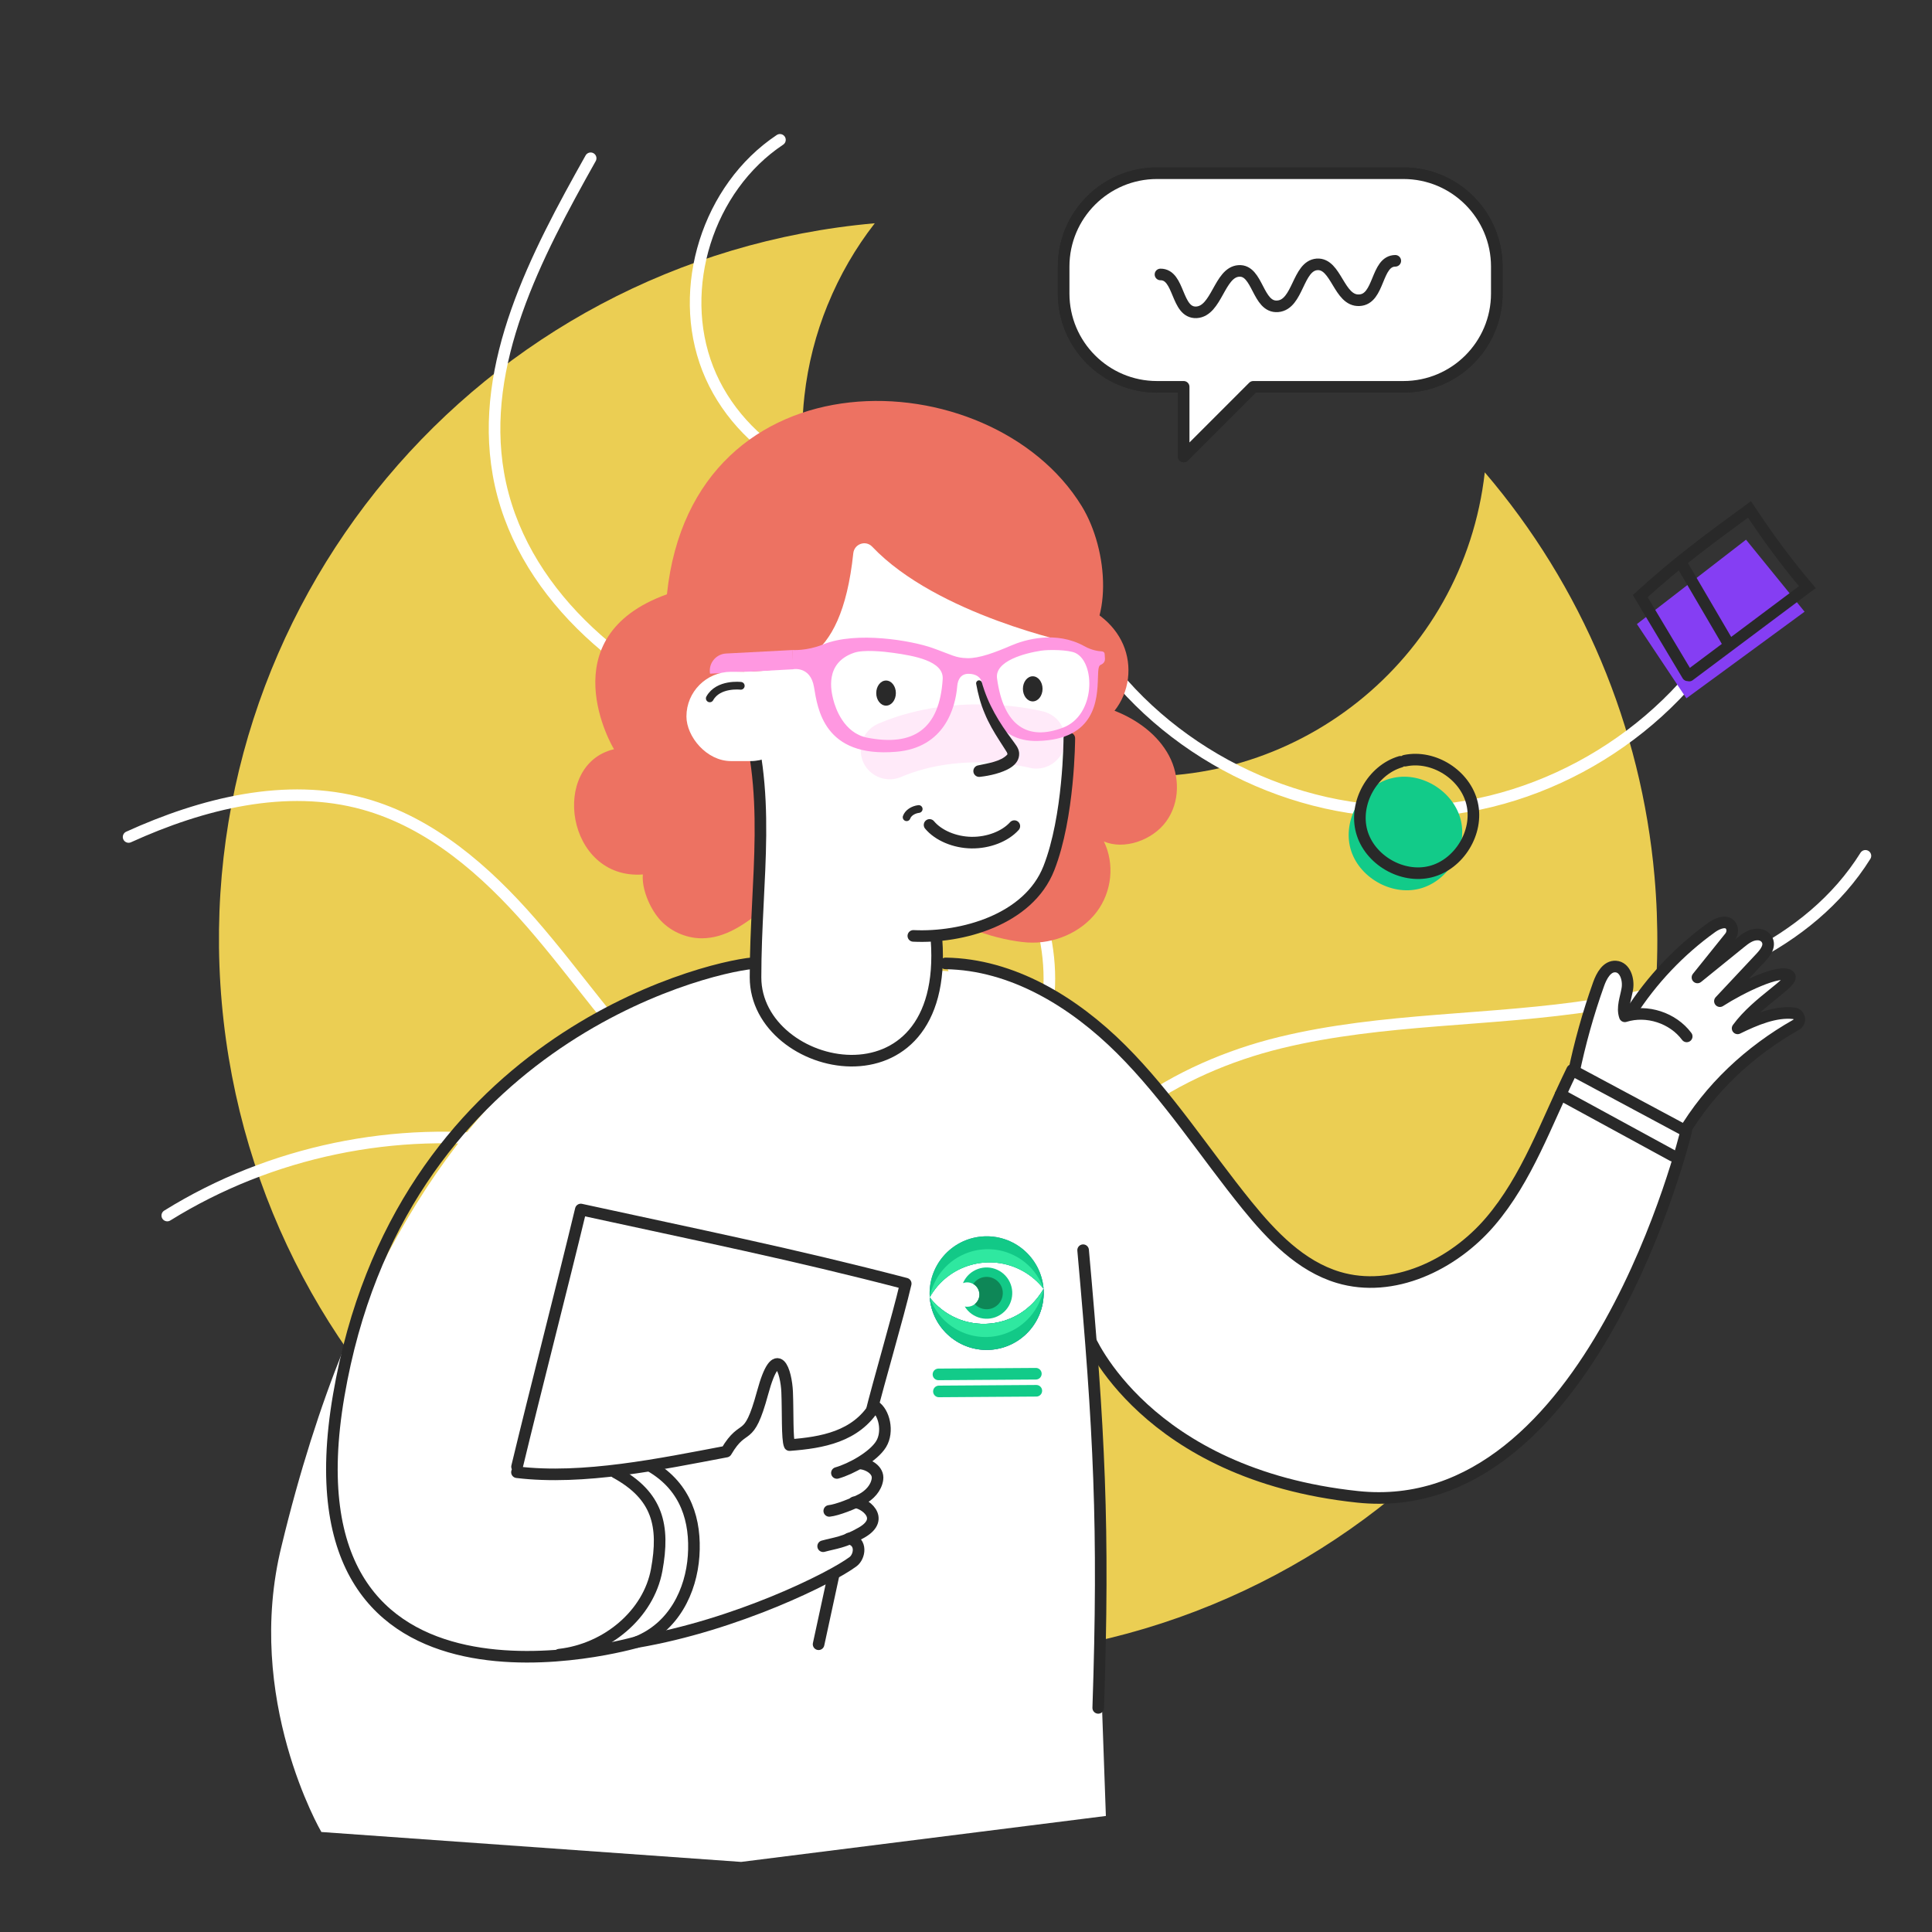
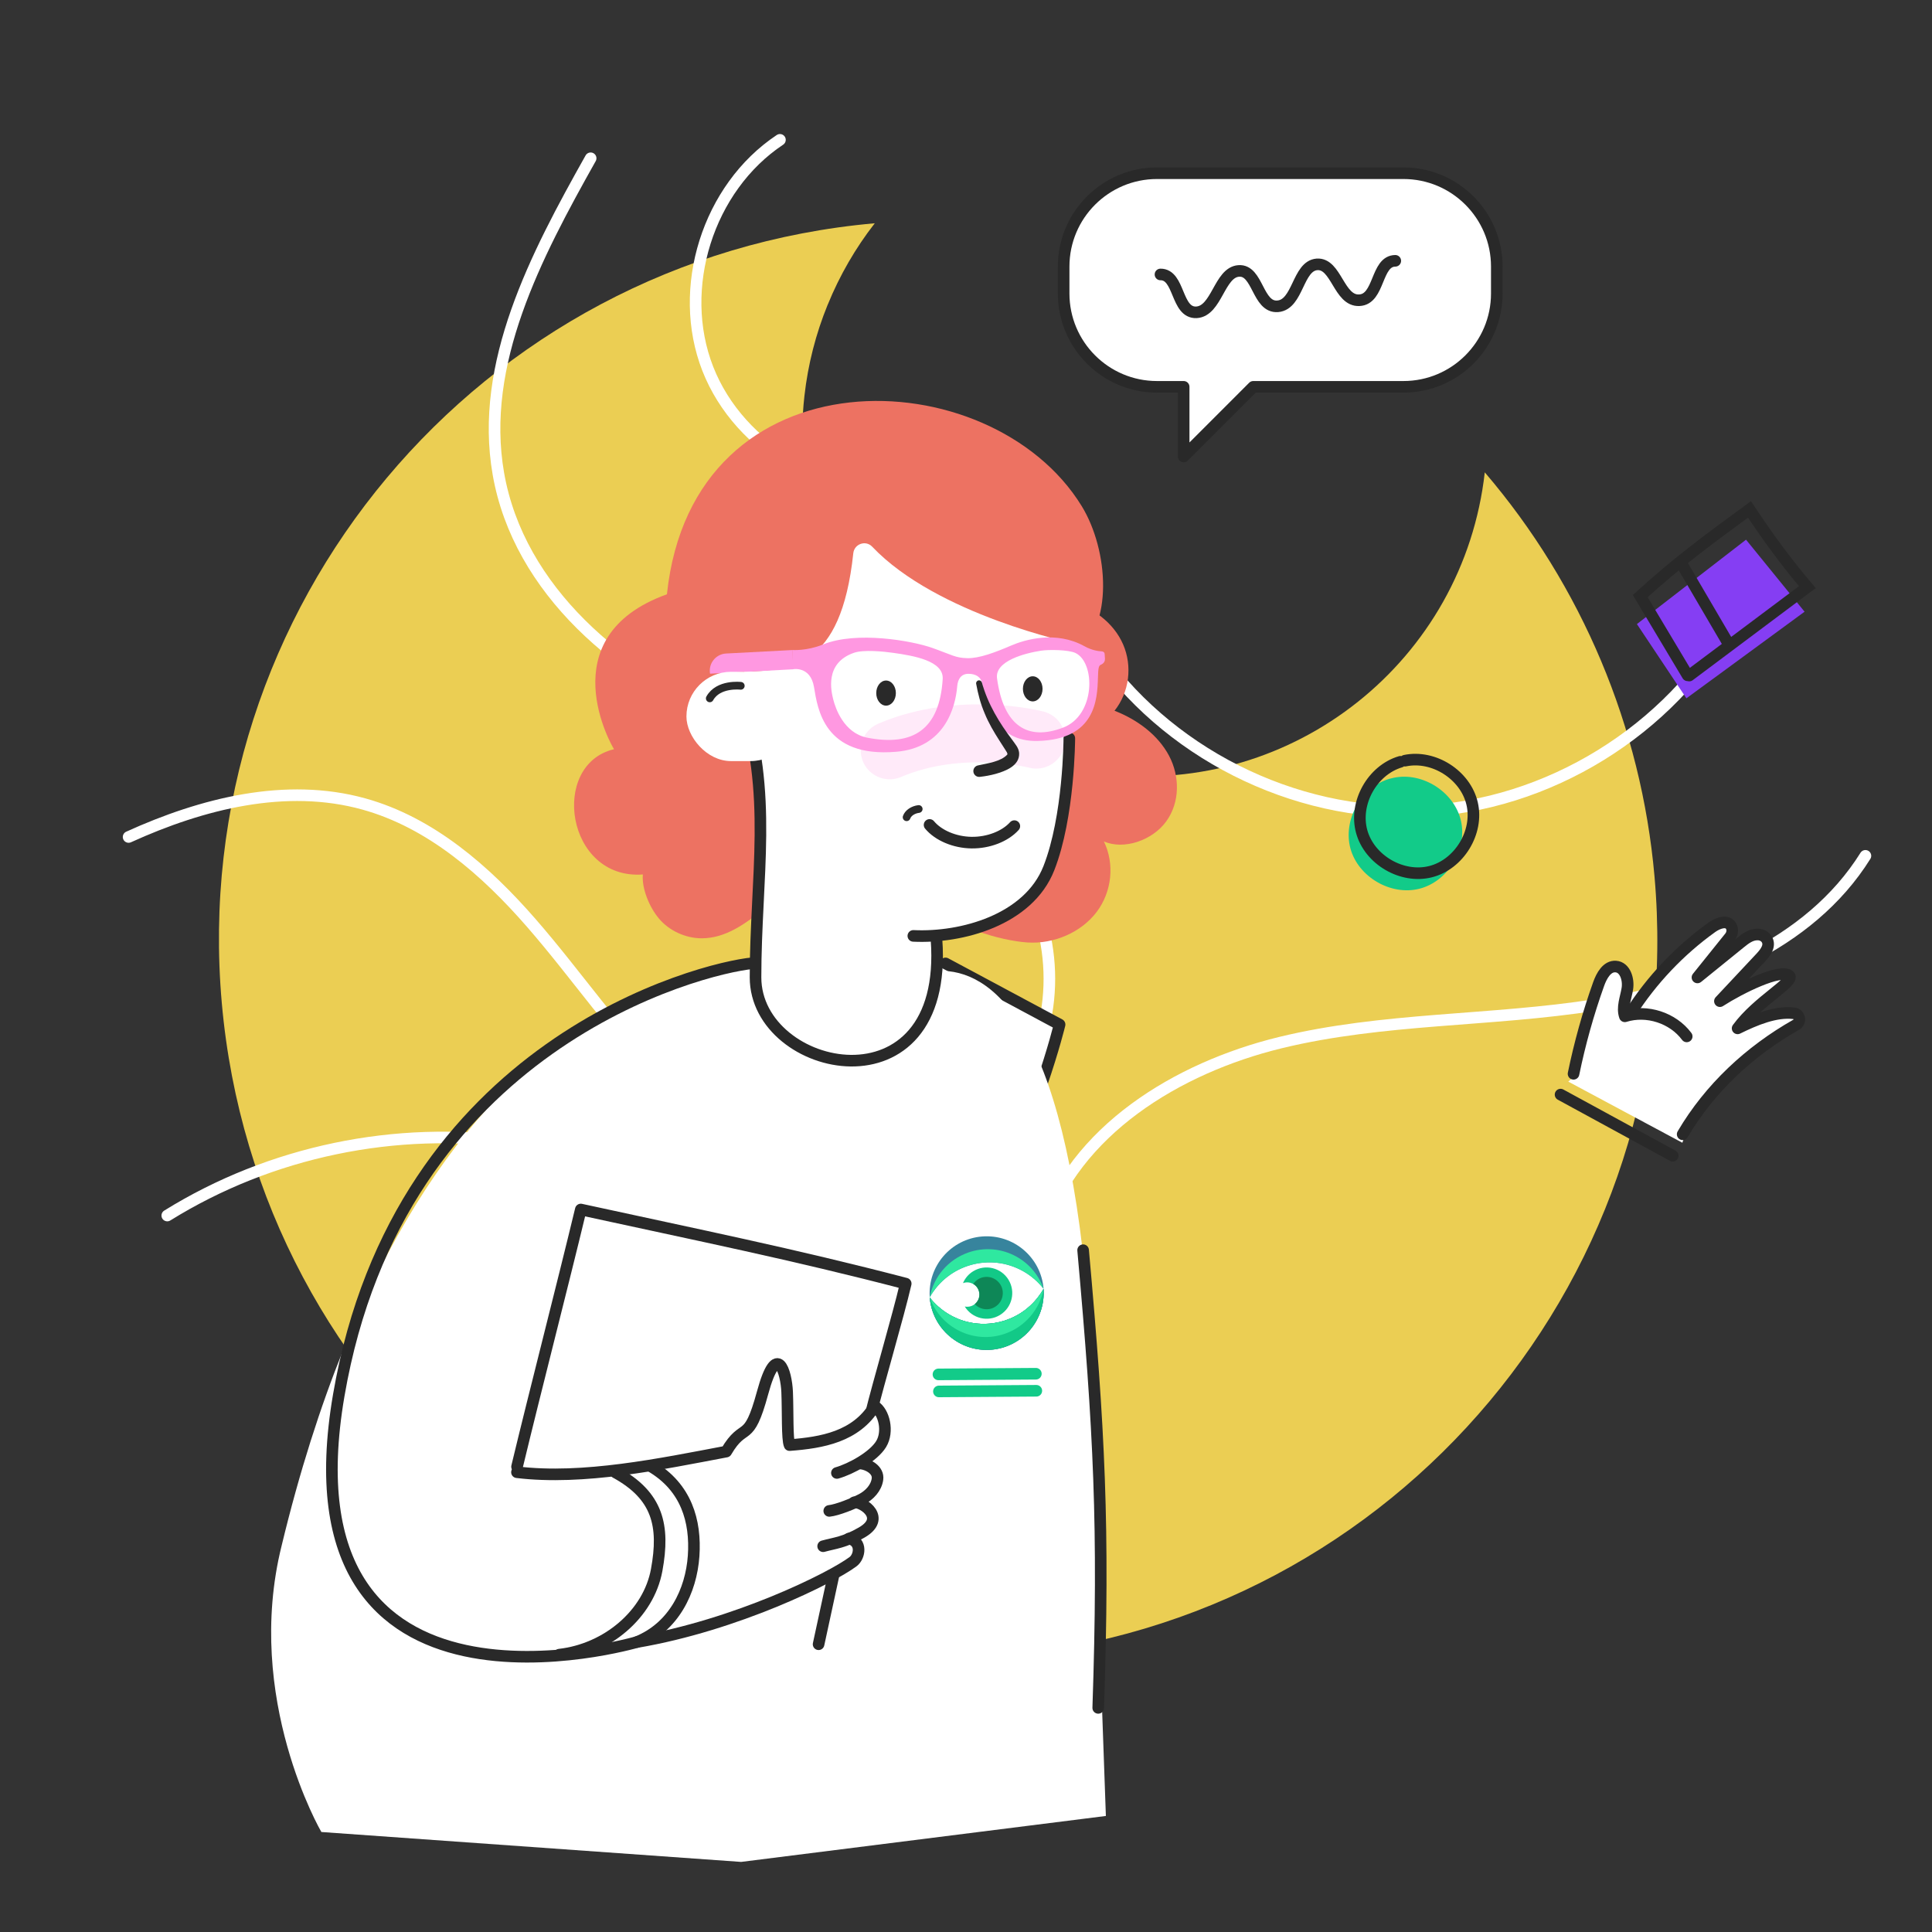
<svg xmlns="http://www.w3.org/2000/svg" viewBox="0 0 500 500">
  <rect x="0" y="0" width="500" height="500" fill="#333333" stroke="none" />
  <defs>
    <style>.cls-1,.cls-2,.cls-3,.cls-4,.cls-5,.cls-6{fill:none;}.cls-1,.cls-2,.cls-3,.cls-7,.cls-8,.cls-9,.cls-6{stroke-width:3px;}.cls-1,.cls-2,.cls-7{stroke-miterlimit:10;}.cls-1,.cls-3,.cls-4,.cls-5,.cls-7,.cls-8,.cls-9,.cls-6{stroke-linecap:round;}.cls-1,.cls-3,.cls-4,.cls-7,.cls-9{stroke:#292929;}.cls-2{stroke:#ed7262;}.cls-3,.cls-4,.cls-5,.cls-8,.cls-9,.cls-6{stroke-linejoin:round;}.cls-10,.cls-7{fill:#ed7262;}.cls-11,.cls-9{fill:#fff;}.cls-12{fill:#ff98e1;}.cls-13{fill:#853ef3;}.cls-14{fill:#12cb89;}.cls-15{fill:#12c987;}.cls-16{fill:#0e8757;}.cls-17,.cls-8{fill:#292929;}.cls-18{fill:#37849d;}.cls-19{fill:#2fe8a0;}.cls-4{stroke-width:2px;}.cls-5{opacity:.2;stroke:#ff98e1;stroke-width:15px;}.cls-8{stroke:#12cb89;}.cls-20{fill:#ffdf57;opacity:.9;}.cls-6{stroke:#fff;}</style>
  </defs>
  <g id="Layer_11">
    <g>
      <path id="Path_1" class="cls-20" d="M214.23,78.82c3.07-7.54,7.16-14.62,12.16-21.04-102.39,9.06-178.05,99.4-168.99,201.79,9.06,102.39,99.4,178.05,201.79,168.99,102.39-9.06,178.05-99.4,168.99-201.79-3.41-38.56-18.76-75.1-43.92-104.53-5.47,48.62-49.32,83.6-97.94,78.13-48.62-5.47-83.6-49.32-78.13-97.94,.91-8.11,2.94-16.06,6.03-23.61h0Z" />
      <path class="cls-6" d="M448.27,160.26c-16.05,28.83-47.68,48.33-80.65,49.73s-66.13-15.36-84.57-42.72" />
      <path class="cls-6" d="M482.77,221.49c-14.54,23.27-42.71,34.32-69.81,38.58-27.1,4.26-54.99,3.28-81.65,9.77-26.65,6.5-53.32,22.79-61.66,48.93-9.78,30.63,8.03,65.64-3.96,95.48-6.59,16.4-22.3,28.78-39.79,31.35" />
      <path class="cls-6" d="M153.59,434.51c16.09-15.69,30.49-34.05,36.7-55.66,6.2-21.6,2.9-46.92-12.67-63.14-11.37-11.84-27.78-17.59-44.02-19.96-31.06-4.53-63.65,2.26-90.31,18.83" />
      <path class="cls-6" d="M152.86,40.96c-14.18,25.24-28.86,53.13-23.88,81.65,5.25,30.08,31.71,52.59,60.16,63.68,25.19,9.81,54.9,14.09,71.68,35.27,11.92,15.05,14.18,37.1,5.55,54.24-8.63,17.14-27.73,28.45-46.91,27.76-17.97-.65-34.36-10.89-47.19-23.48-12.84-12.59-22.95-27.66-34.76-41.21-11.81-13.56-26.01-25.99-43.34-30.8-20.16-5.6-41.84-.12-60.89,8.54" />
      <path class="cls-6" d="M237.14,126.25c-22.1,3.57-45.79-9.95-53.96-30.8-8.17-20.85,.02-46.86,18.67-59.26" />
    </g>
    <path class="cls-11" d="M405.87,279.92l29.52,15.82s5.05-15.02,16.3-21.34-22.01-14.96-22.01-14.96l-23.81,20.48Z" />
    <path class="cls-9" d="M435.47,293.55c7.01-11.92,17.37-21.54,29.37-28.34,1.36-.77,.93-2.81-.62-2.98-4.79-.53-10,1.69-14.53,3.91,5.17-7.1,14.98-12.11,13.36-13.66-2.28-1.85-12.54,3.14-17.94,6.62,3.55-3.77,7.07-7.54,10.6-11.31,1.21-1.3,2.53-3.04,1.53-4.7-.46-.76-1.33-1.2-2.22-1.24-1.87-.08-3.31,1.06-4.67,2.16l-11.05,8.95c2.78-3.48,5.58-6.96,8.38-10.43,.65-.81,.84-1.96,.32-2.86-.98-1.7-3.42-.79-4.95,.3-8.38,6.01-15.59,13.62-21.14,22.31" />
    <path class="cls-9" d="M407.23,277.9c1.62-7.88,3.79-15.65,6.5-23.24,.76-2.14,2.16-4.68,4.43-4.52,2.42,.17,3.38,3.32,3,5.72s-1.45,4.86-.65,7.16c5.71-1.79,12.44,.4,16.01,5.2" />
-     <path class="cls-9" d="M244.7,249.33c17.29,.24,33.21,10.01,45.46,22.22,12.25,12.21,21.66,26.92,32.55,40.36,6.43,7.93,13.89,15.75,23.66,18.68,14.13,4.23,29.67-3.19,39.27-14.39,9.6-11.2,14.51-25.56,21.22-39.27l29.52,15.82s-24.31,101.06-85.04,94.63c-55.01-5.82-69.55-41.36-69.55-41.36" />
+     <path class="cls-9" d="M244.7,249.33l29.52,15.82s-24.31,101.06-85.04,94.63c-55.01-5.82-69.55-41.36-69.55-41.36" />
    <line class="cls-3" x1="403.87" y1="283.28" x2="432.9" y2="299.1" />
    <g>
      <path class="cls-14" d="M359.53,201.57c-7.3,2.17-12.04,10.69-10.03,18.04,2.01,7.35,10.44,12.26,17.82,10.4,7.39-1.86,12.48-10.18,10.77-17.6s-9.92-12.68-17.38-11.13" />
      <path class="cls-1" d="M362.43,197.15c-7.3,2.17-12.04,10.69-10.03,18.04s10.44,12.26,17.82,10.4c7.39-1.86,12.48-10.18,10.77-17.6s-9.92-12.68-17.38-11.13" />
    </g>
    <g>
      <polygon class="cls-13" points="467.02 158.31 451.87 139.67 423.63 161.51 436.44 180.73 467.02 158.31" />
      <path class="cls-1" d="M436.75,174.77l-12.26-20.5c9.68-8.86,18.98-15.64,28.28-22.43,4.54,6.86,9.09,13.14,14.97,20.11l-30.56,22.88" />
      <path class="cls-7" d="M435.31,146.09l12.21,20.85" />
    </g>
    <path class="cls-10" d="M158.92,193.91c-.28-.32-17.15-29.03,13.68-40.11,6.7-63.71,83.81-61.09,107.32-22.86,7.04,11.44,8.32,31.33-1.61,38.02,2.11,.8-80.66,66.29-80.66,66.29-4.57,3.68-9.79,7.59-16.04,7.58-4.31,0-8.47-2.04-11.02-5.04s-4.54-7.88-4.22-11.48c-19.88,1.47-24.19-28.49-7.44-32.42Z" />
    <path class="cls-10" d="M276.22,155.62c6.4,1.22,12.01,5.54,14.44,11.15,2.44,5.61,1.63,12.32-2.22,17.17,5.92,2.3,11.25,6.28,14.09,11.61,2.84,5.33,2.87,12.07-.7,17.01s-10.96,7.47-16.14,5.2c2.82,5.84,2.08,13.02-1.88,18.26s-11.01,8.34-17.9,7.89c-6.9-.45-19.99-4.18-23.52-9.7-.02-.05,6.55-.35,6.53-.4" />
    <path class="cls-11" d="M281.46,336.66l4.74,133.31-94.4,11.89-108.63-7.74s-20.13-34.51-10.29-74.08c37.15-153.97,122.92-150.71,122.92-150.71,0,0,1.55-19.13,.98-31.97-.51-11.47-1.26-32.06-4.17-43.49,11.79-.54,25.02-.53,28.22-30.69,.26-2.42,3.21-3.46,4.89-1.7,16.78,17.67,52,24.99,52,24.99,13.97,11.24-.97,23.52-.97,23.52-1.71,14.12-.97,22.23-3.65,28.88-7.85,19.45-18.56,19.33-30.12,24.35-2.41,1.05,.48,6.02,.01,8.04,13.21-.39,32.51,12.76,38.48,85.4Z" />
    <path class="cls-5" d="M268.19,191.41s-19.53-5.09-37.94,2.77" />
    <path class="cls-3" d="M276.74,191.08s-.04,20.3-5.31,33.65c-5.27,13.35-22.53,18.08-35.06,17.48" />
    <path class="cls-3" d="M191.71,180.75c8.47,24.1,3.82,46.35,3.82,72.19,0,25.01,50.14,35.73,46.84-9.72" />
    <path class="cls-3" d="M284.22,442c1.58-46.85,.28-71.76-3.91-118.45" />
    <path class="cls-12" d="M205.34,173.21l-21.58,1.14h0c-.47-2.63,1.48-5.08,4.15-5.22l17.12-.9,.31,4.97Z" />
    <path class="cls-3" d="M262.51,213.8c-2.41,2.67-6.73,4.33-11.08,4.27s-8.58-1.85-10.86-4.58" />
    <path class="cls-4" d="M237.76,209.37c-1.48,.18-2.76,1.05-3.13,2.13" />
    <ellipse class="cls-17" cx="267.27" cy="178.27" rx="2.54" ry="3.25" />
    <ellipse class="cls-17" cx="229.31" cy="179.37" rx="2.54" ry="3.25" />
    <path class="cls-12" d="M285.97,170.57l-.09-1.37c-.02-.34-.34-.61-.75-.63-.91-.04-2.59-.28-4.46-1.32-7.38-4.1-15.39-1.74-19.07-.15-4.01,1.73-8.22,3.32-11.28,3.23-3.07-.07-3.84-.8-9.07-2.66-5.27-1.86-19.6-4.4-28.22-.89-4.3,1.74-8,1.44-8,1.44l.09,4.99s4.59-.98,5.54,4.58c.94,5.55,2.49,18.35,21.25,16.77,12.55-1.04,15.36-11.39,15.82-16.98,.16-1.87,1.05-3.23,2.98-3.2,1.92,.04,3.25,.88,3.54,2.7,.87,5.41,3.44,14.96,14.33,14.68,14.96-.38,15.4-10.72,15.57-16.37,.07-2.31,.14-3.1,.74-3.35,.68-.28,1.11-.85,1.06-1.48Zm-61.53,20.34c-6.09-1.19-8.26-7.7-8.81-9.94-.48-1.98-2.34-9.36,5.38-12.03,2.49-.86,7.6-.35,10.18,.02,5.26,.74,13.07,2.06,12.78,6.76-.81,13.11-7.7,17.5-19.54,15.19Zm50.67-2.6c-9.06,3.47-15.4-.33-17.08-12.75-.61-4.51,7.22-6.52,11.43-7.17,1.97-.3,7.07-.25,8.86,.6,5.2,2.46,5.28,16.08-3.21,19.33Z" />
    <rect class="cls-11" x="177.65" y="173.86" width="28.13" height="23.11" rx="11.55" ry="11.55" transform="translate(383.43 370.83) rotate(-180)" />
    <path class="cls-17" d="M254.11,176.62c1.53,5.57,4.49,10.43,7.96,15,.67,.98,1.55,1.88,1.68,3.22,.22,3.39-3.68,4.76-6.15,5.46-1.34,.36-2.64,.6-4.04,.75-.82,.09-1.56-.51-1.65-1.33-.09-.81,.49-1.54,1.28-1.65,2.43-.54,5.8-.96,7.49-2.78,.17-.31-.24-.8-.49-1.22-.32-.51-1.23-1.92-1.57-2.45-1.41-2.2-2.78-4.52-3.79-7.01-1.06-2.46-1.73-5.06-2.2-7.65-.07-.41,.2-.8,.61-.88,.39-.07,.76,.17,.86,.54h0Z" />
    <path class="cls-4" d="M191.71,177.49s-5.82-.71-8.02,3.25" />
    <path class="cls-3" d="M225.3,366.21c2.11-8.61,7.09-25.38,9.1-34.01-28.97-7.57-54.03-12.62-84.09-19.18-4.84,20.1-11.66,46.45-16.5,66.56" />
    <line class="cls-3" x1="211.85" y1="425.53" x2="216.28" y2="405.06" />
    <g>
      <path class="cls-11" d="M72.11,403.96c8.36,10.28,20.32,17.25,33.01,21.07,12.69,3.82,26.39,3.7,39.63,3.19,24.21-.92,39.3-7.9,61.61-17.34,3.31-1.4,12.45-4.52,14.13-5.78,1.66-1.25,2.42-5.05-.95-5.94,.95-.4,1.99-.91,3.18-1.6,6.19-3.57,.85-7.6-1.67-7.81,.61-.27,1.17-.54,1.63-.78,2.04-1.07,3.81-2.93,4.12-5.22s-2.24-3.86-4.54-4.08l-5.96,2.47c3.65-1.03,9.48-4.24,11.45-7.48,1.97-3.24,.76-8.28-1.67-9.8-4.89,7.9-13.59,9.44-22.03,10.07-.66-1.48,.31-3.86,.14-13.86-.02-1.16-3.44-7.6-6.35,.24-3.05,8.23-5.48,7.3-10.17,15.3-16.97,3.21-37.02,7.41-54.16,5.34-17.14-2.07-34.43-10.33-43.13-25.24l-18.28,47.24Zm148.57-14.04l-2.74,1.09c.93-.33,1.87-.71,2.74-1.09Z" />
      <path class="cls-3" d="M219.73,398.17c3.5,.83,2.74,4.71,1.06,5.97-5.59,4.21-30.22,16.45-56,20.83" />
      <path class="cls-3" d="M213.03,400.16c3.04-.84,5.48-.95,9.98-3.55,6.4-3.69,.47-7.88-1.92-7.82" />
      <path class="cls-3" d="M214.61,391.02c2.07-.21,6.24-1.89,8.36-3,2.04-1.07,3.81-2.93,4.12-5.22s-2.24-3.86-4.54-4.08" />
      <path class="cls-3" d="M216.59,381.2c3.65-1.03,9.48-4.24,11.45-7.48,1.97-3.24,.76-8.28-1.67-9.8-4.89,7.9-13.59,9.44-22.03,10.07-.66-1.48-.41-8.67-.63-13.78-.22-5.11-2.63-13.45-6.35,.24-3.72,13.7-4.71,7.22-9.41,15.22-16.97,3.21-37.02,7.41-54.16,5.34" />
      <path class="cls-3" d="M144.76,428.22c12.28-1.39,23.09-10.44,25.19-21.91s.31-19.24-10.63-25.22" />
      <path class="cls-3" d="M194.78,249.28c-13.33,1.25-91.48,20.8-107.11,111.82-15.63,91.02,77.11,63.88,77.11,63.88,9.61-3.83,14.1-13.26,14.73-22.31,.62-9.05-1.92-17.76-10.9-23.09" />
    </g>
    <g>
      <path id="Path_1-2" class="cls-15" d="M250.55,338.18c-.29,.02-.58,0-.87-.05,1.92,3.12,6.01,4.1,9.13,2.18,3.12-1.92,4.1-6.01,2.18-9.13-1.92-3.12-6.01-4.1-9.13-2.18-1.18,.72-2.1,1.79-2.64,3.07,1.64-.6,3.45,.24,4.05,1.88,.6,1.64-.24,3.45-1.88,4.05-.27,.1-.56,.16-.85,.18" />
      <path id="Path_2" class="cls-16" d="M252.27,337.5c1.58,1.69,4.23,1.79,5.92,.21,1.69-1.58,1.79-4.23,.21-5.92s-4.23-1.79-5.92-.21c-.23,.21-.43,.45-.6,.7,1.51,.87,2.04,2.8,1.17,4.31-.2,.35-.46,.66-.78,.91" />
      <path id="Path_17" class="cls-18" d="M240.61,335.75h0c4.79-8.53,15.6-11.57,24.15-6.78,2.06,1.16,3.87,2.71,5.32,4.58h0c-.66-8.14-7.78-14.2-15.91-13.55-8.07,.65-14.11,7.67-13.55,15.75" />
      <path id="Path_18" class="cls-18" d="M240.61,335.76h0c.66,8.14,7.78,14.2,15.91,13.55,8.07-.65,14.11-7.67,13.55-15.75h0c-.44,.77-.94,1.52-1.49,2.22-.11,.14-.22,.28-.34,.42-.69,.83-1.44,1.59-2.27,2.28-.27,.23-.56,.45-.84,.67-.43,.32,0,0,0,0-4.32,3.18-9.85,4.24-15.04,2.89h0c-.53-.14-1.05-.3-1.56-.49h0c-.17-.06-.34-.13-.5-.19-.42-.17-.83-.35-1.23-.55-.13-.06-.26-.13-.39-.2-.11-.06-.22-.12-.33-.18-.24-.13-.47-.27-.7-.4-1.84-1.12-3.46-2.56-4.78-4.26" />
      <path id="Path_19" class="cls-18" d="M240.61,335.76h0c.66,8.14,7.78,14.2,15.91,13.55,8.07-.65,14.11-7.67,13.55-15.75h0c-.44,.77-.94,1.52-1.49,2.22-.11,.14-.22,.28-.34,.42-.69,.83-1.44,1.59-2.27,2.28-.27,.23-.56,.45-.84,.67-.43,.32,0,0,0,0-4.32,3.18-9.85,4.24-15.04,2.89h0c-.53-.14-1.05-.3-1.56-.49h0c-.17-.06-.34-.13-.5-.19-.42-.17-.83-.35-1.23-.55-.13-.06-.26-.13-.39-.2-.11-.06-.22-.12-.33-.18-.24-.13-.47-.27-.7-.4-1.84-1.12-3.46-2.56-4.78-4.26" />
-       <path id="Path_20" class="cls-15" d="M240.61,335.75h0c4.79-8.53,15.6-11.57,24.15-6.78,2.06,1.16,3.87,2.71,5.32,4.58h0c-.66-8.14-7.78-14.2-15.91-13.55-8.07,.65-14.11,7.67-13.55,15.75" />
      <path id="Path_21" class="cls-15" d="M240.61,335.76h0c.66,8.14,7.78,14.2,15.91,13.55,8.07-.65,14.11-7.67,13.55-15.75h0c-.44,.77-.94,1.52-1.49,2.22-.11,.14-.22,.28-.34,.42-.69,.83-1.44,1.59-2.27,2.28-.27,.23-.56,.45-.84,.67-.43,.32,0,0,0,0-4.32,3.18-9.85,4.24-15.04,2.89h0c-.53-.14-1.05-.3-1.56-.49h0c-.17-.06-.34-.13-.5-.19-.42-.17-.83-.35-1.23-.55-.13-.06-.26-.13-.39-.2-.11-.06-.22-.12-.33-.18-.24-.13-.47-.27-.7-.4-1.84-1.12-3.46-2.56-4.78-4.26" />
      <path id="Path_22" class="cls-19" d="M240.61,335.75h0c4.79-8.53,15.6-11.57,24.15-6.78,2.06,1.16,3.87,2.71,5.32,4.58h0c-2.79-7.98-11.51-12.19-19.49-9.4-5.16,1.8-8.97,6.23-9.98,11.6" />
      <path id="Path_23" class="cls-19" d="M240.61,335.76h0c2.79,7.98,11.51,12.19,19.49,9.4,5.16-1.8,8.97-6.23,9.98-11.6h0c-.44,.77-.94,1.52-1.49,2.22-.11,.14-.22,.28-.34,.42-.69,.83-1.44,1.59-2.27,2.28-.27,.23-.56,.45-.84,.67-.43,.32,0,0,0,0-4.32,3.18-9.85,4.25-15.04,2.89h0c-.53-.14-1.05-.3-1.56-.49h0c-.17-.06-.34-.12-.5-.19-.42-.17-.83-.35-1.23-.55-.13-.06-.26-.13-.39-.2-.11-.06-.22-.12-.33-.18-.24-.13-.47-.27-.7-.4-1.84-1.12-3.46-2.56-4.78-4.26" />
      <line class="cls-8" x1="268.08" y1="355.52" x2="242.87" y2="355.69" />
      <line class="cls-8" x1="268.2" y1="359.93" x2="242.99" y2="360.1" />
    </g>
    <g>
      <path class="cls-11" d="M363.21,44.83h-63.78c-13.34,0-24.16,10.82-24.16,24.16v6.96c0,13.34,10.82,24.16,24.16,24.16h6.9v18.02l18.02-18.02h38.86c13.34,0,24.16-10.82,24.16-24.16v-6.96c0-13.34-10.82-24.16-24.16-24.16Z" />
-       <path class="cls-3" d="M363.21,44.83h-63.78c-13.34,0-24.16,10.82-24.16,24.16v6.96c0,13.34,10.82,24.16,24.16,24.16h6.9v18.02l18.02-18.02h38.86c13.34,0,24.16-10.82,24.16-24.16v-6.96c0-13.34-10.82-24.16-24.16-24.16Z" />
    </g>
    <g>
      <path class="cls-11" d="M363.21,44.83h-63.78c-13.34,0-24.16,10.82-24.16,24.16v6.96c0,13.34,10.82,24.16,24.16,24.16h6.9v18.02l18.02-18.02h38.86c13.34,0,24.16-10.82,24.16-24.16v-6.96c0-13.34-10.82-24.16-24.16-24.16Z" />
      <path class="cls-3" d="M363.21,44.83h-63.78c-13.34,0-24.16,10.82-24.16,24.16v6.96c0,13.34,10.82,24.16,24.16,24.16h6.9v18.02l18.02-18.02h38.86c13.34,0,24.16-10.82,24.16-24.16v-6.96c0-13.34-10.82-24.16-24.16-24.16Z" />
    </g>
    <path class="cls-3" d="M300.33,71.03c5.03-.04,4,10.02,9.29,9.8,5.3-.28,5.92-10.34,10.95-10.71,5.03-.4,4.83,9.61,10.13,9.15,5.3-.46,5.1-10.45,10.13-10.85,5.03-.37,5.65,9.57,10.96,9.28,5.31-.22,4.27-10.16,9.31-10.2" />
  </g>
  <g id="Layer_16">
    <rect class="cls-2" x="-600.59" y="-606.38" width="1167.21" height="1167.21" />
  </g>
</svg>